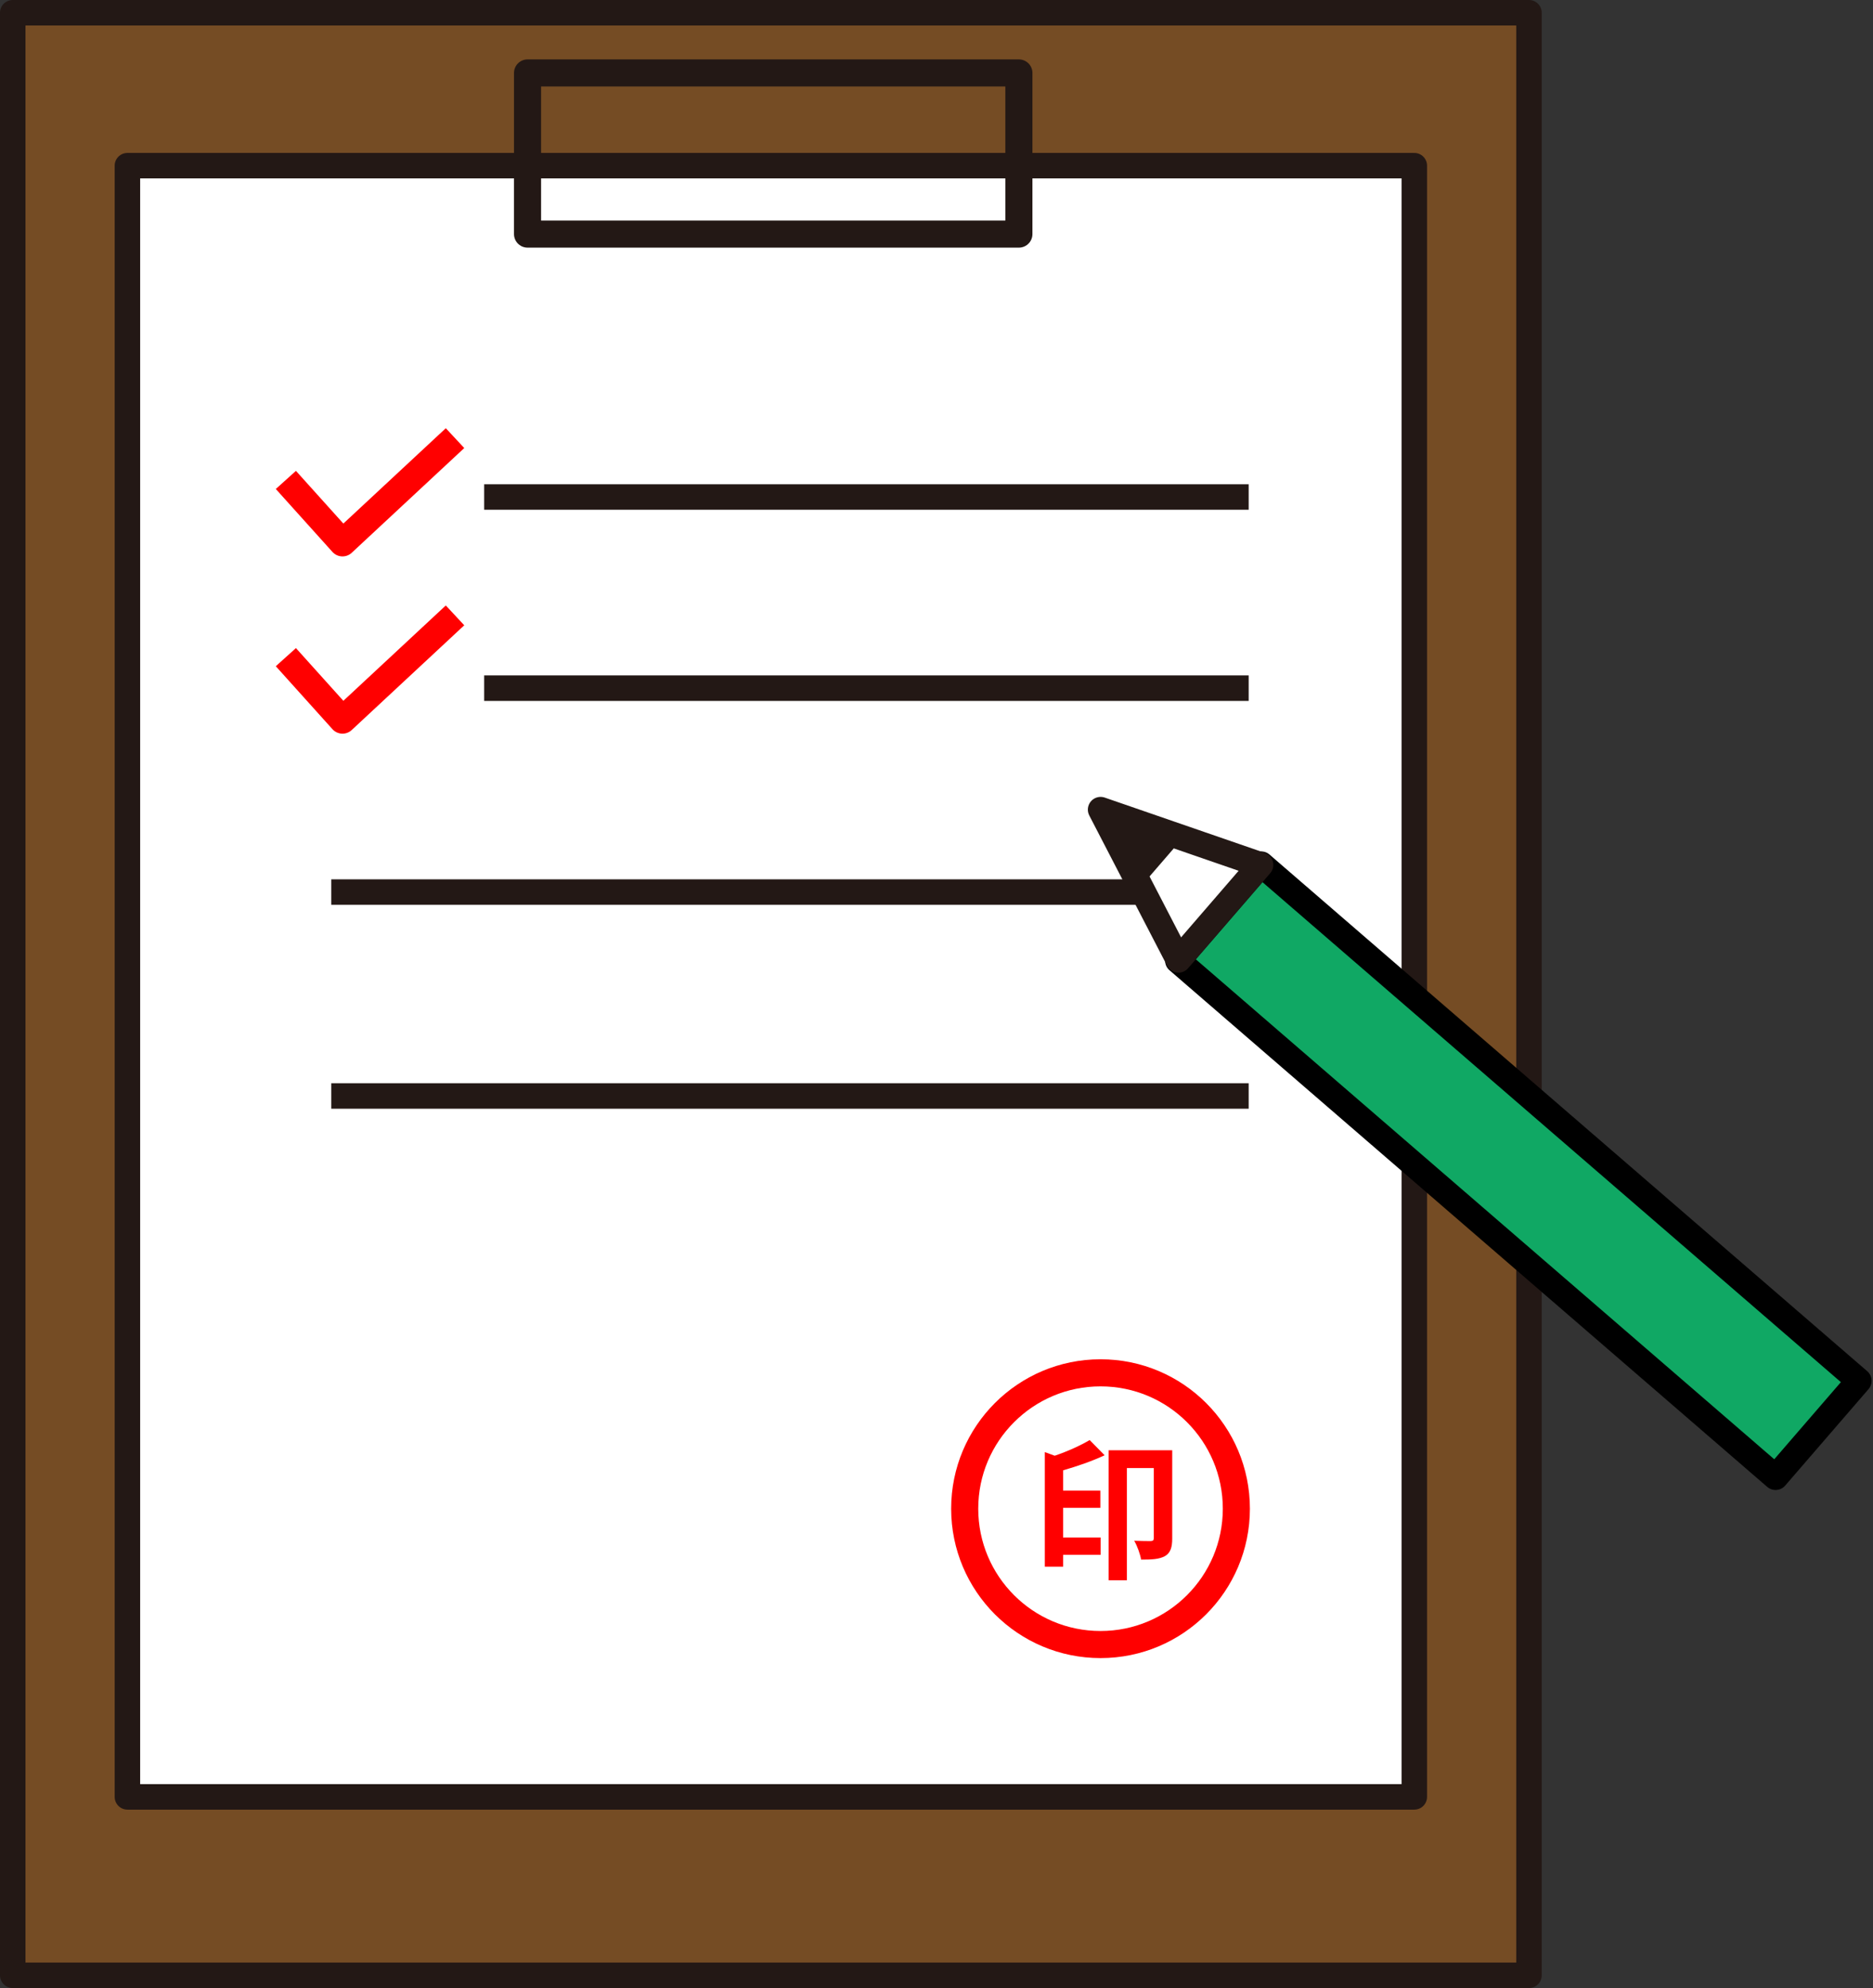
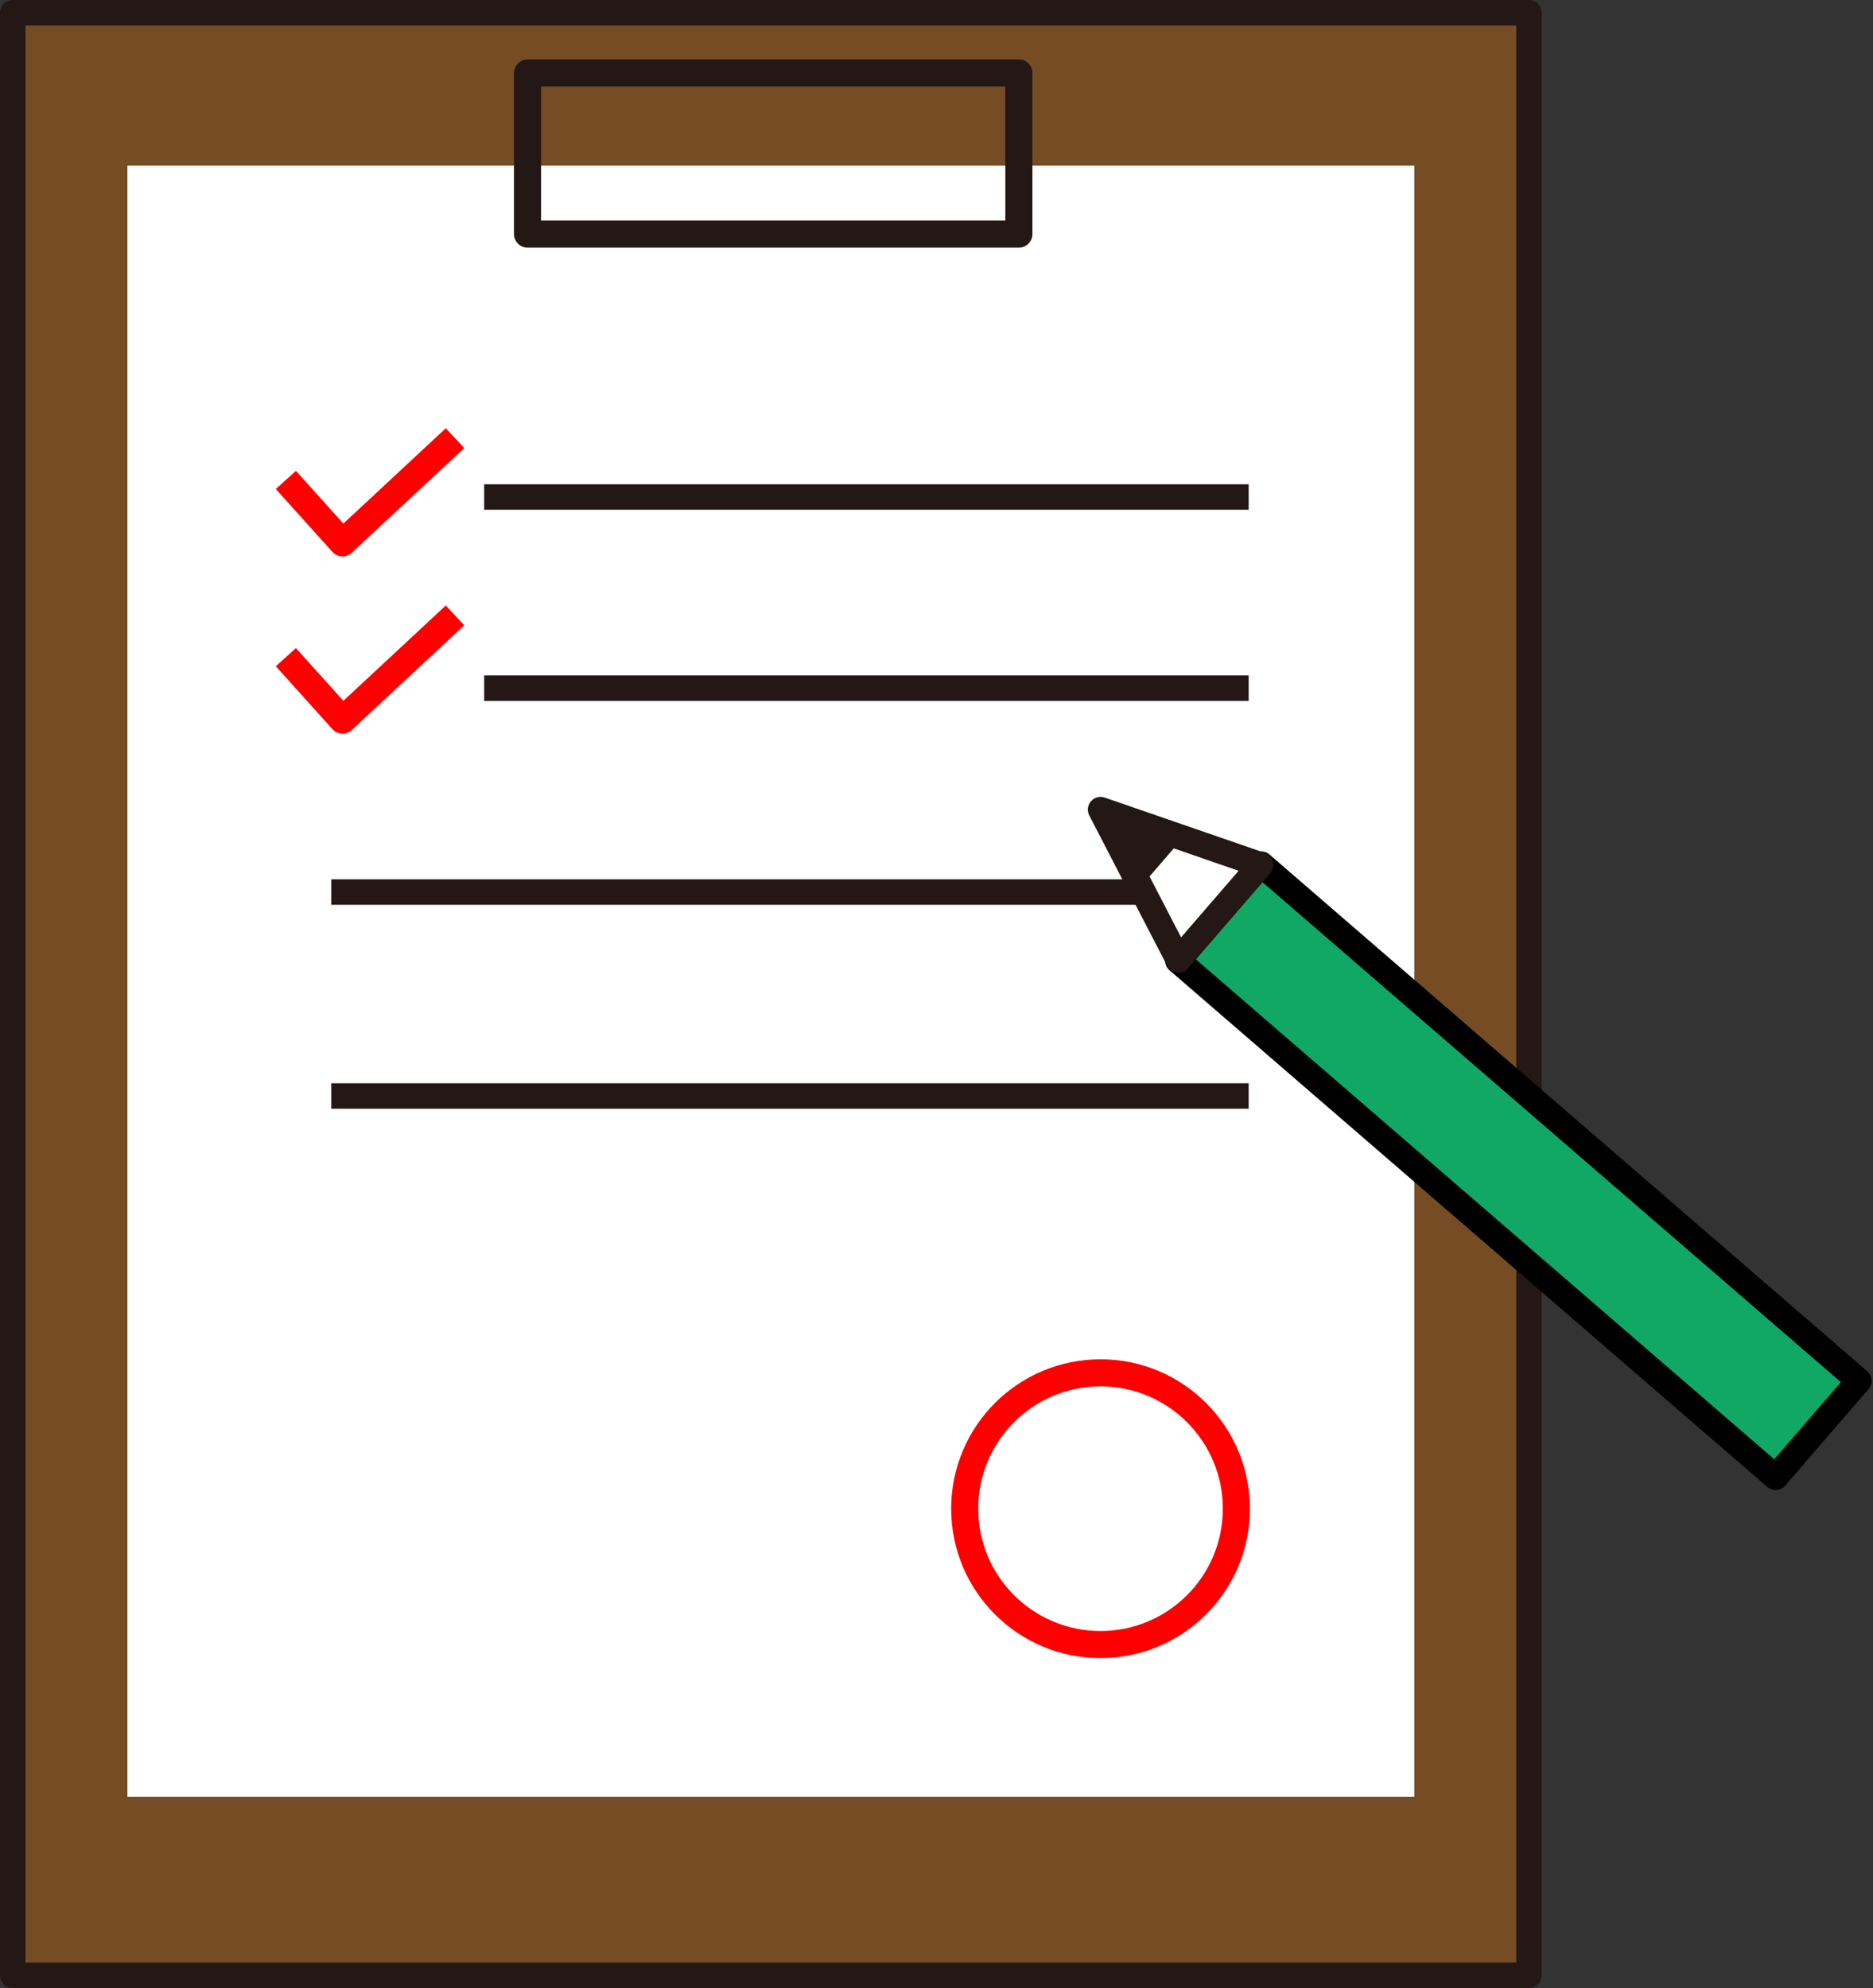
<svg xmlns="http://www.w3.org/2000/svg" width="147px" height="156px" viewBox="0 0 147 156" version="1.1">
  <rect x="0" y="0" width="147" height="156" fill="#333333" stroke="none" />
  <title>Group 29</title>
  <desc>Created with Sketch.</desc>
  <g id="Page-1" stroke="none" stroke-width="1" fill="none" fill-rule="evenodd">
    <g id="slice-copy" transform="translate(-320, -897)">
      <g id="Group-29" transform="translate(321, 898)">
        <polygon id="Fill-1" fill="#754C24" points="0 154 119 154 119 0 0 0" />
        <polygon id="Stroke-2" stroke="#231815" stroke-width="2" stroke-linejoin="round" points="0 154 119 154 119 0 0 0" />
        <polygon id="Fill-4" fill="#FFFFFF" points="9 140 110 140 110 12 9 12" />
-         <polygon id="Stroke-5" stroke="#231815" stroke-width="2" stroke-linejoin="round" points="9 140 110 140 110 12 9 12" />
        <path d="M37,38 L97,38" id="Stroke-6" stroke="#231815" stroke-width="2" stroke-linejoin="round" />
        <path d="M37,53 L97,53" id="Stroke-7" stroke="#231815" stroke-width="2" stroke-linejoin="round" />
        <path d="M25,69 L97,69" id="Stroke-8" stroke="#231815" stroke-width="2" stroke-linejoin="round" />
        <path d="M25,85 L97,85" id="Stroke-9" stroke="#231815" stroke-width="2" stroke-linejoin="round" />
        <polygon id="Stroke-12" stroke="#231815" stroke-width="2.126" stroke-linejoin="round" points="40.403 17.368 78.966 17.368 78.966 4.724 40.403 4.724" />
        <polyline id="Stroke-13" stroke="#FF0000" stroke-width="2.126" stroke-linejoin="round" points="21.436 36.659 25.881 41.598 34.712 33.38" />
        <polyline id="Stroke-14" stroke="#FF0000" stroke-width="2.126" stroke-linejoin="round" points="21.436 50.567 25.881 55.506 34.712 47.288" />
        <g id="Group-28" transform="translate(74, 62)">
          <path d="M22.034,55.385 C22.034,61.274 17.261,66.046 11.375,66.046 C5.486,66.046 0.713,61.274 0.713,55.385 C0.713,49.497 5.486,44.724 11.375,44.724 C17.261,44.724 22.034,49.497 22.034,55.385 Z" id="Stroke-16" stroke="#FF0000" stroke-width="2.126" stroke-linejoin="round" />
          <polygon id="Fill-18" fill="#10A864" points="70.89 45.352 64.352 52.918 17.442 12.379 23.981 4.812" />
          <polygon id="Stroke-20" stroke="#000000" stroke-width="2" stroke-linecap="round" stroke-linejoin="round" points="70.89 45.352 64.352 52.918 17.442 12.379 23.981 4.812" />
          <polygon id="Fill-22" fill="#FFFFFF" points="11.379 0.531 23.934 4.866 17.488 12.324" />
          <polygon id="Stroke-24" stroke="#231815" stroke-width="2" stroke-linejoin="round" points="11.379 0.531 23.934 4.866 17.488 12.324" />
          <polygon id="Fill-26" fill="#231815" points="11.632 0.75 17.739 2.858 14.604 6.487" />
        </g>
-         <path d="M84.521,112 L85.695,113.193 C84.713,113.654 83.539,114.056 82.437,114.375 L82.437,115.97 L85.359,115.97 L85.359,117.317 L82.437,117.317 L82.437,119.644 L85.383,119.644 L85.383,121.003 L82.437,121.003 L82.437,121.937 L81,121.937 L81,112.945 L81.778,113.229 C82.796,112.886 83.826,112.414 84.521,112 Z M91,112.803 L91,119.739 C91,120.401 90.868,120.861 90.425,121.11 C89.97,121.358 89.371,121.381 88.557,121.381 C88.497,120.98 88.246,120.282 88.018,119.904 C88.569,119.928 89.144,119.928 89.323,119.928 C89.503,119.916 89.551,119.857 89.551,119.704 L89.551,114.198 L87.443,114.198 L87.443,123 L86.006,123 L86.006,112.803 L91,112.803 Z" id="印" fill="#FF0000" />
      </g>
    </g>
  </g>
</svg>